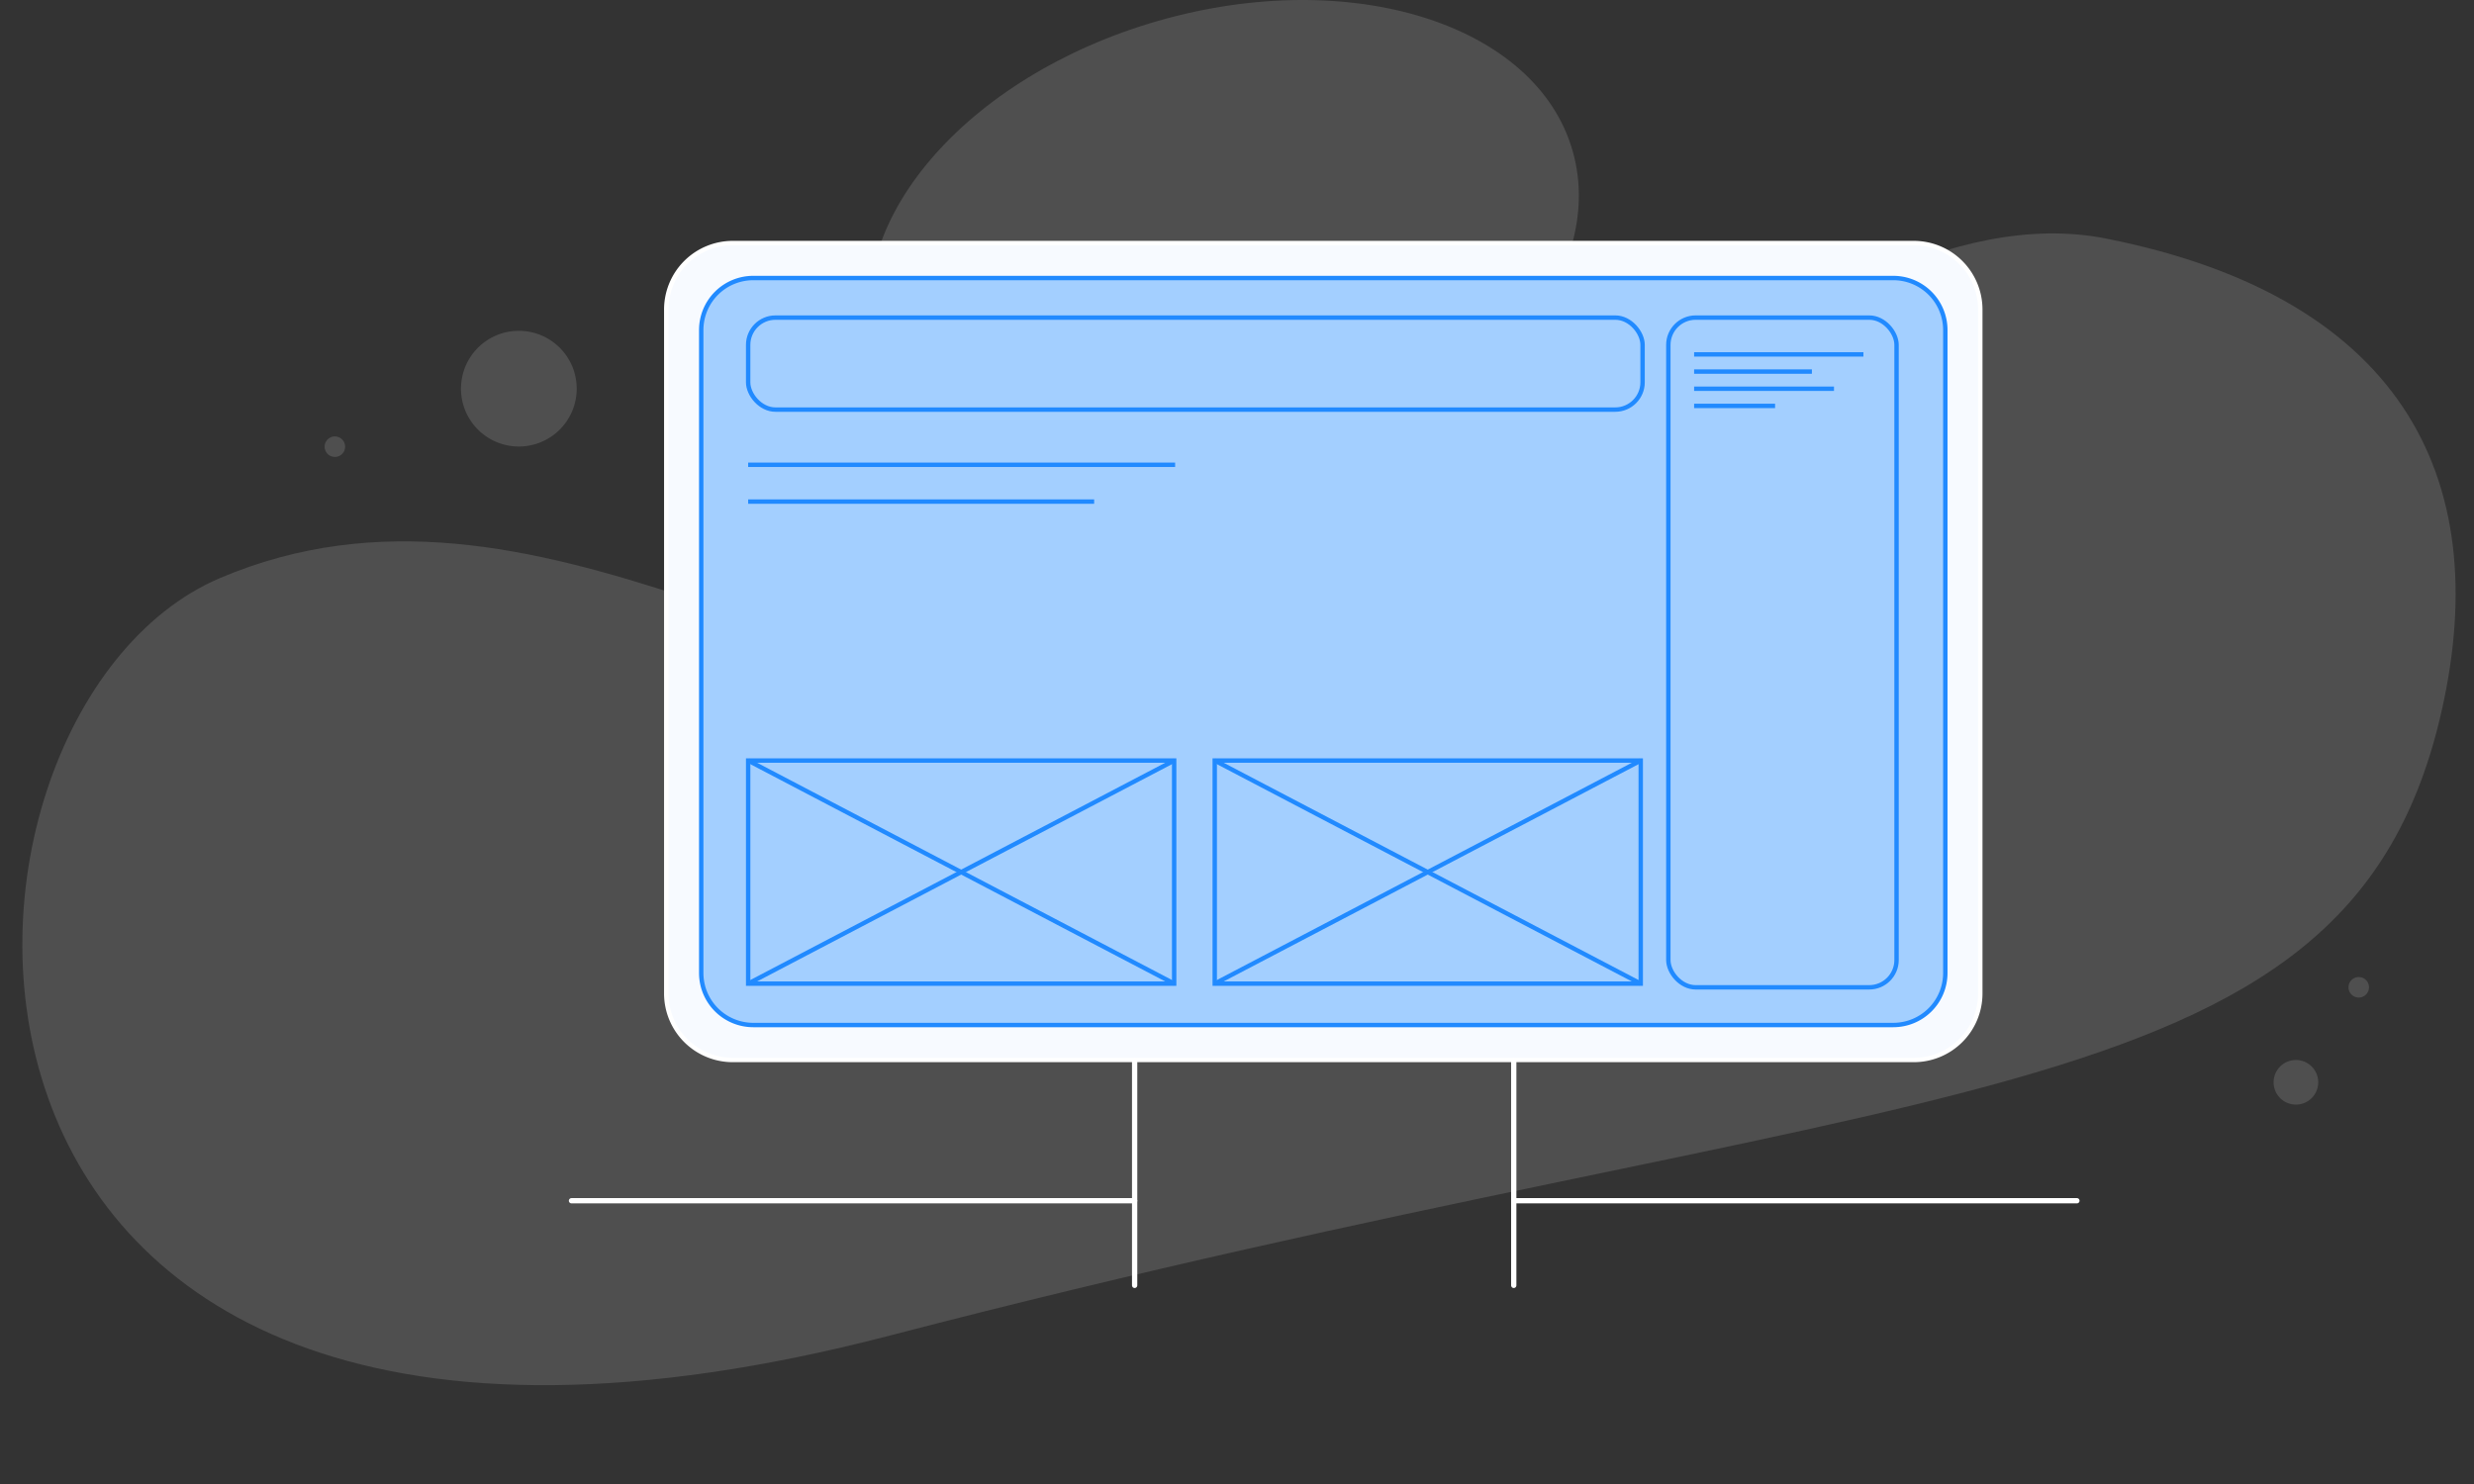
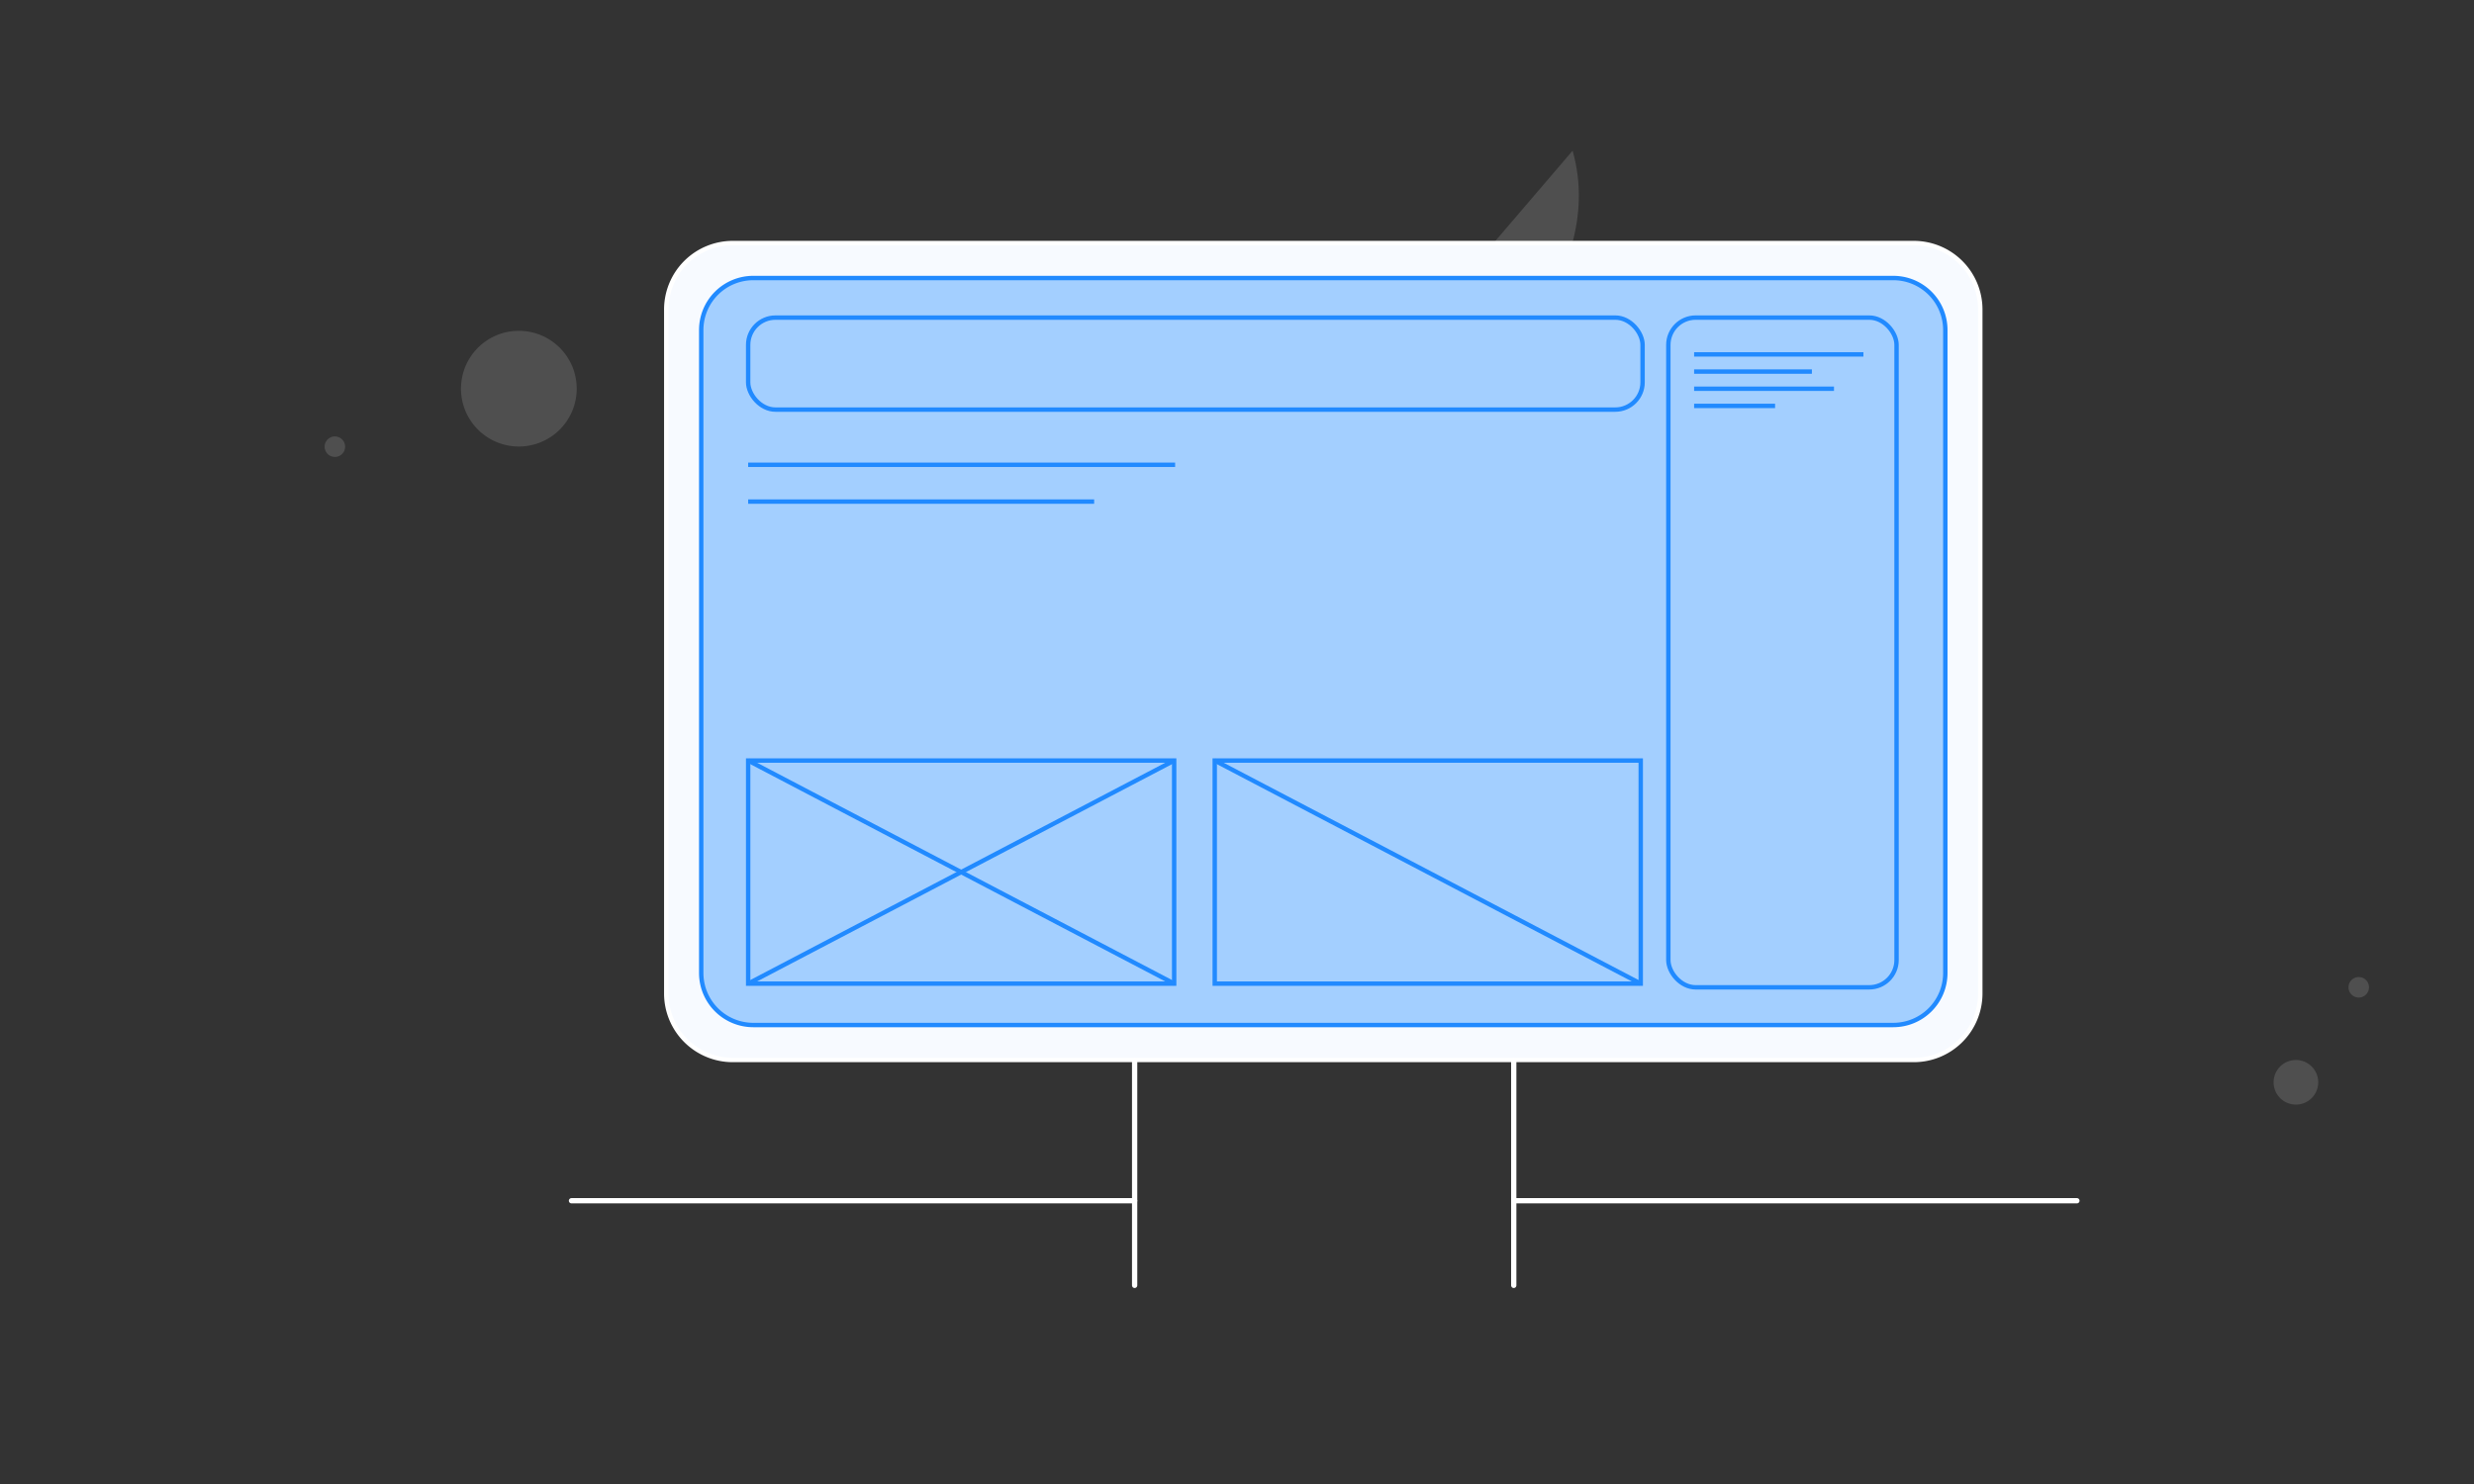
<svg xmlns="http://www.w3.org/2000/svg" width="562.538" height="337.567" viewBox="0 0 562.538 337.567">
  <rect x="0" y="0" width="562.538" height="337.567" fill="#333333" stroke="none" />
  <g id="Group_940" data-name="Group 940" transform="translate(-736.102 -139.216)">
    <g id="Group_922" data-name="Group 922" transform="translate(16.102 9.066)" opacity="0.372">
-       <path id="Path_519" data-name="Path 519" d="M402.025,34.274c8.3,28.876-20.449,62.477-64.208,75.051s-85.957-.642-94.255-29.518S264.012,17.329,307.77,4.755s85.957.643,94.255,29.518" transform="translate(675.549 130.151)" fill="#fff" opacity="0.364" />
-       <path id="Path_520" data-name="Path 520" d="M546.339,162.946c10.031-53.721-11.952-95.369-81.417-105.412S315.112,162.29,248.994,172.682s-137.926-49.951-208.311-15.6-68.5,236.892,161.13,164.08S529,255.8,546.339,162.946" transform="translate(737.629 102.623) rotate(3)" fill="#fff" opacity="0.364" />
+       <path id="Path_519" data-name="Path 519" d="M402.025,34.274c8.3,28.876-20.449,62.477-64.208,75.051s-85.957-.642-94.255-29.518s85.957.643,94.255,29.518" transform="translate(675.549 130.151)" fill="#fff" opacity="0.364" />
      <path id="Path_523" data-name="Path 523" d="M218.631,46.16a13.16,13.16,0,1,1-16.287-9.033,13.17,13.17,0,0,1,16.287,9.033" transform="translate(631.998 168.772)" fill="#fff" opacity="0.364" />
      <path id="Path_524" data-name="Path 524" d="M584.64,296.816a5.075,5.075,0,1,1-6.282-3.484,5.079,5.079,0,0,1,6.282,3.484" transform="translate(662.284 78.101)" fill="#fff" opacity="0.364" />
      <path id="Path_525" data-name="Path 525" d="M597.436,276.489a2.332,2.332,0,1,1-2.886-1.6,2.333,2.333,0,0,1,2.886,1.6" transform="translate(661.138 77.573)" fill="#fff" opacity="0.364" />
      <path id="Path_526" data-name="Path 526" d="M175.212,67.274a2.332,2.332,0,1,1-2.886-1.6,2.333,2.333,0,0,1,2.886,1.6" transform="translate(623.173 163.829)" fill="#fff" opacity="0.364" />
    </g>
    <g id="Group_923" data-name="Group 923" transform="translate(16.102 9.066)">
      <path id="Path_521" data-name="Path 521" d="M453.925,269.2H185.377a15.118,15.118,0,0,1-15.118-15.117V98.522A15.118,15.118,0,0,1,185.377,83.4H453.925a15.117,15.117,0,0,1,15.117,15.117V254.085A15.117,15.117,0,0,1,453.925,269.2" transform="translate(701.235 102.033)" fill="#f7faff" stroke="#fff" stroke-width="1" />
      <path id="Path_522" data-name="Path 522" d="M450.809,262.8H191.592a11.833,11.833,0,0,1-11.832-11.832V104.737A11.833,11.833,0,0,1,191.592,92.9H450.809a11.833,11.833,0,0,1,11.832,11.832V250.969A11.833,11.833,0,0,1,450.809,262.8" transform="translate(699.686 100.483)" fill="#a3cfff" stroke="#218aff" stroke-width="1" />
      <line id="Line_309" data-name="Line 309" y2="51.053" transform="translate(977.994 371.444)" fill="none" stroke="#fff" stroke-linecap="round" stroke-linejoin="round" stroke-width="1.2" />
      <line id="Line_310" data-name="Line 310" y2="51.053" transform="translate(1064.197 371.444)" fill="none" stroke="#fff" stroke-linecap="round" stroke-linejoin="round" stroke-width="1.2" />
      <line id="Line_311" data-name="Line 311" x1="128.05" transform="translate(849.944 403.248)" fill="none" stroke="#fff" stroke-linecap="round" stroke-linejoin="round" stroke-width="1.2" />
      <line id="Line_312" data-name="Line 312" x1="128.05" transform="translate(1064.197 403.248)" fill="none" stroke="#fff" stroke-linecap="round" stroke-linejoin="round" stroke-width="1.2" />
      <rect id="Rectangle_832" data-name="Rectangle 832" width="51.889" height="152.321" rx="6.207" transform="translate(1099.348 202.385)" fill="none" stroke="#218aff" stroke-width="1" />
      <rect id="Rectangle_833" data-name="Rectangle 833" width="203.373" height="20.923" rx="6.207" transform="translate(890.116 202.385)" fill="none" stroke="#218aff" stroke-width="1" />
      <line id="Line_313" data-name="Line 313" x2="38.499" transform="translate(1105.207 210.754)" fill="none" stroke="#218aff" stroke-width="1" />
      <line id="Line_314" data-name="Line 314" x2="26.782" transform="translate(1105.207 214.66)" fill="none" stroke="#218aff" stroke-width="1" />
      <line id="Line_315" data-name="Line 315" x2="31.803" transform="translate(1105.207 218.566)" fill="none" stroke="#218aff" stroke-width="1" />
      <line id="Line_316" data-name="Line 316" x2="18.412" transform="translate(1105.207 222.471)" fill="none" stroke="#218aff" stroke-width="1" />
      <rect id="Rectangle_834" data-name="Rectangle 834" width="96.865" height="50.739" transform="translate(890.117 303.13)" fill="none" stroke="#218aff" stroke-width="1" />
      <line id="Line_317" data-name="Line 317" y1="50.739" x2="96.865" transform="translate(890.116 303.13)" fill="none" stroke="#218aff" stroke-width="1" />
      <line id="Line_318" data-name="Line 318" x2="96.865" y2="50.739" transform="translate(890.116 303.13)" fill="none" stroke="#218aff" stroke-width="1" />
      <rect id="Rectangle_835" data-name="Rectangle 835" width="96.865" height="50.739" transform="translate(996.206 303.13)" fill="none" stroke="#218aff" stroke-width="1" />
-       <line id="Line_319" data-name="Line 319" y1="50.739" x2="96.865" transform="translate(996.207 303.13)" fill="none" stroke="#218aff" stroke-width="1" />
      <line id="Line_320" data-name="Line 320" x2="96.865" y2="50.739" transform="translate(996.207 303.13)" fill="none" stroke="#218aff" stroke-width="1" />
      <line id="Line_321" data-name="Line 321" x2="97.084" transform="translate(890.116 235.862)" fill="none" stroke="#218aff" stroke-width="1" />
      <line id="Line_322" data-name="Line 322" x2="78.671" transform="translate(890.116 244.232)" fill="none" stroke="#218aff" stroke-width="1" />
    </g>
  </g>
</svg>